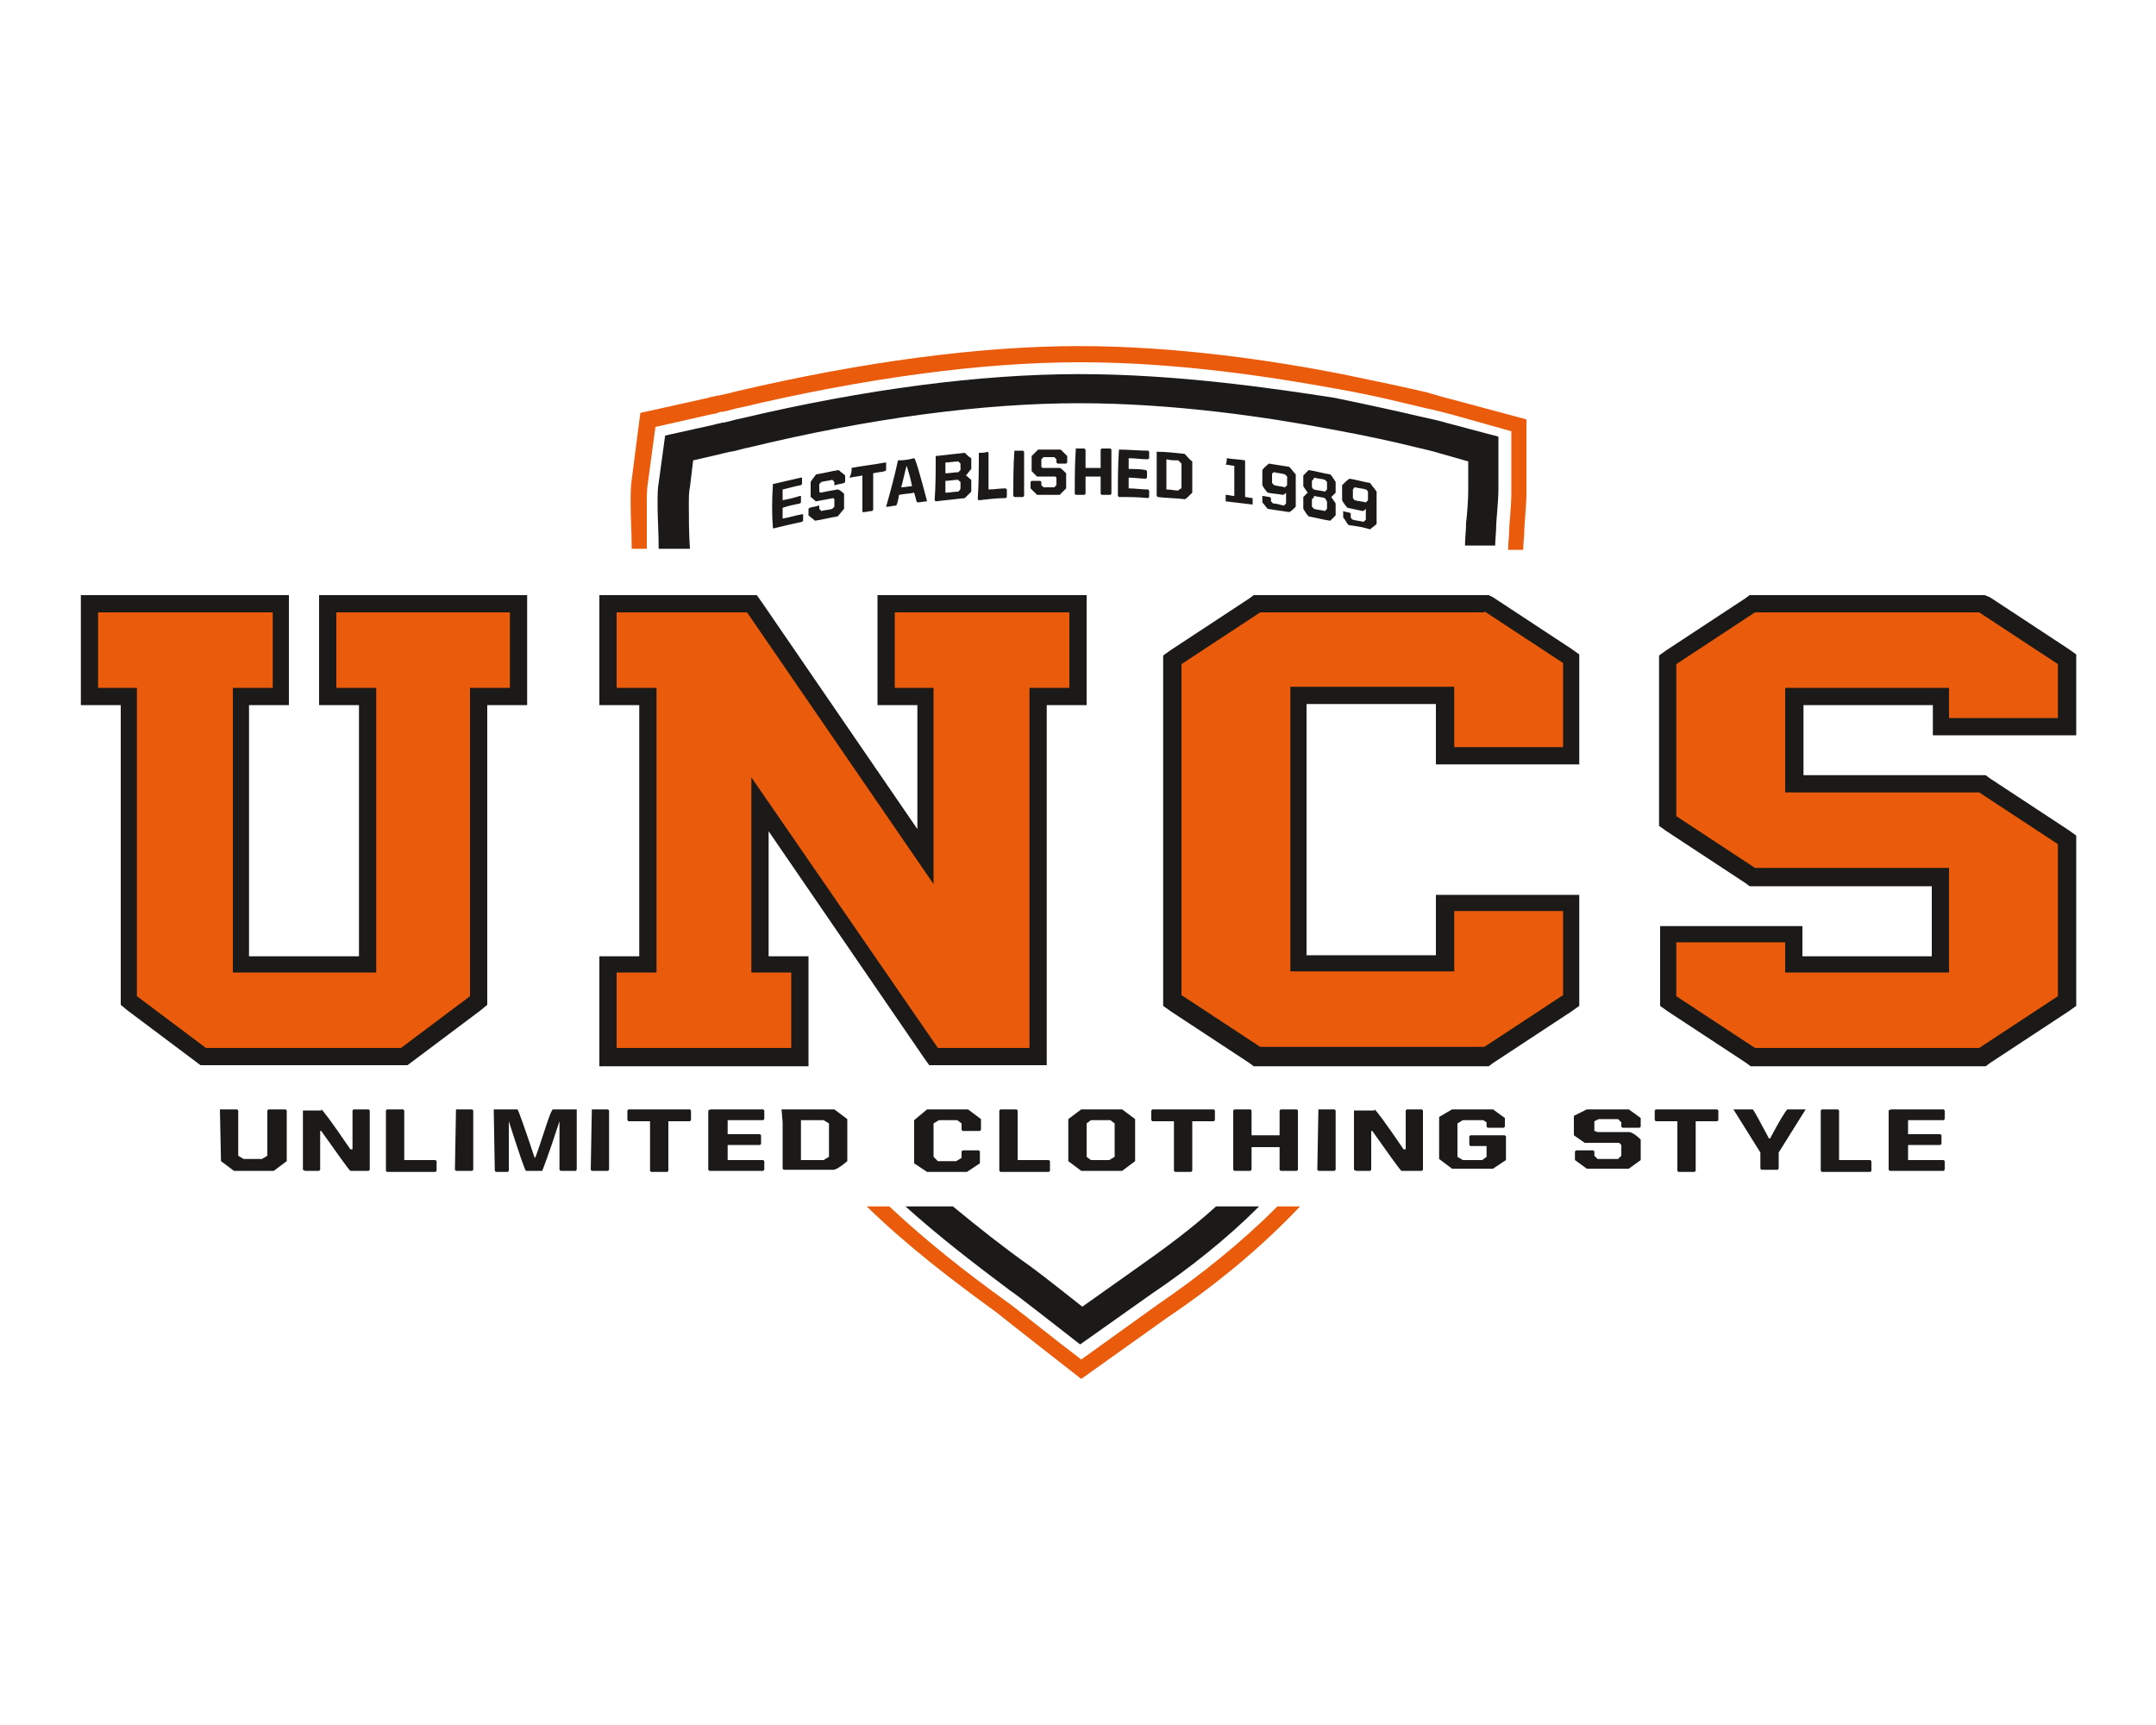
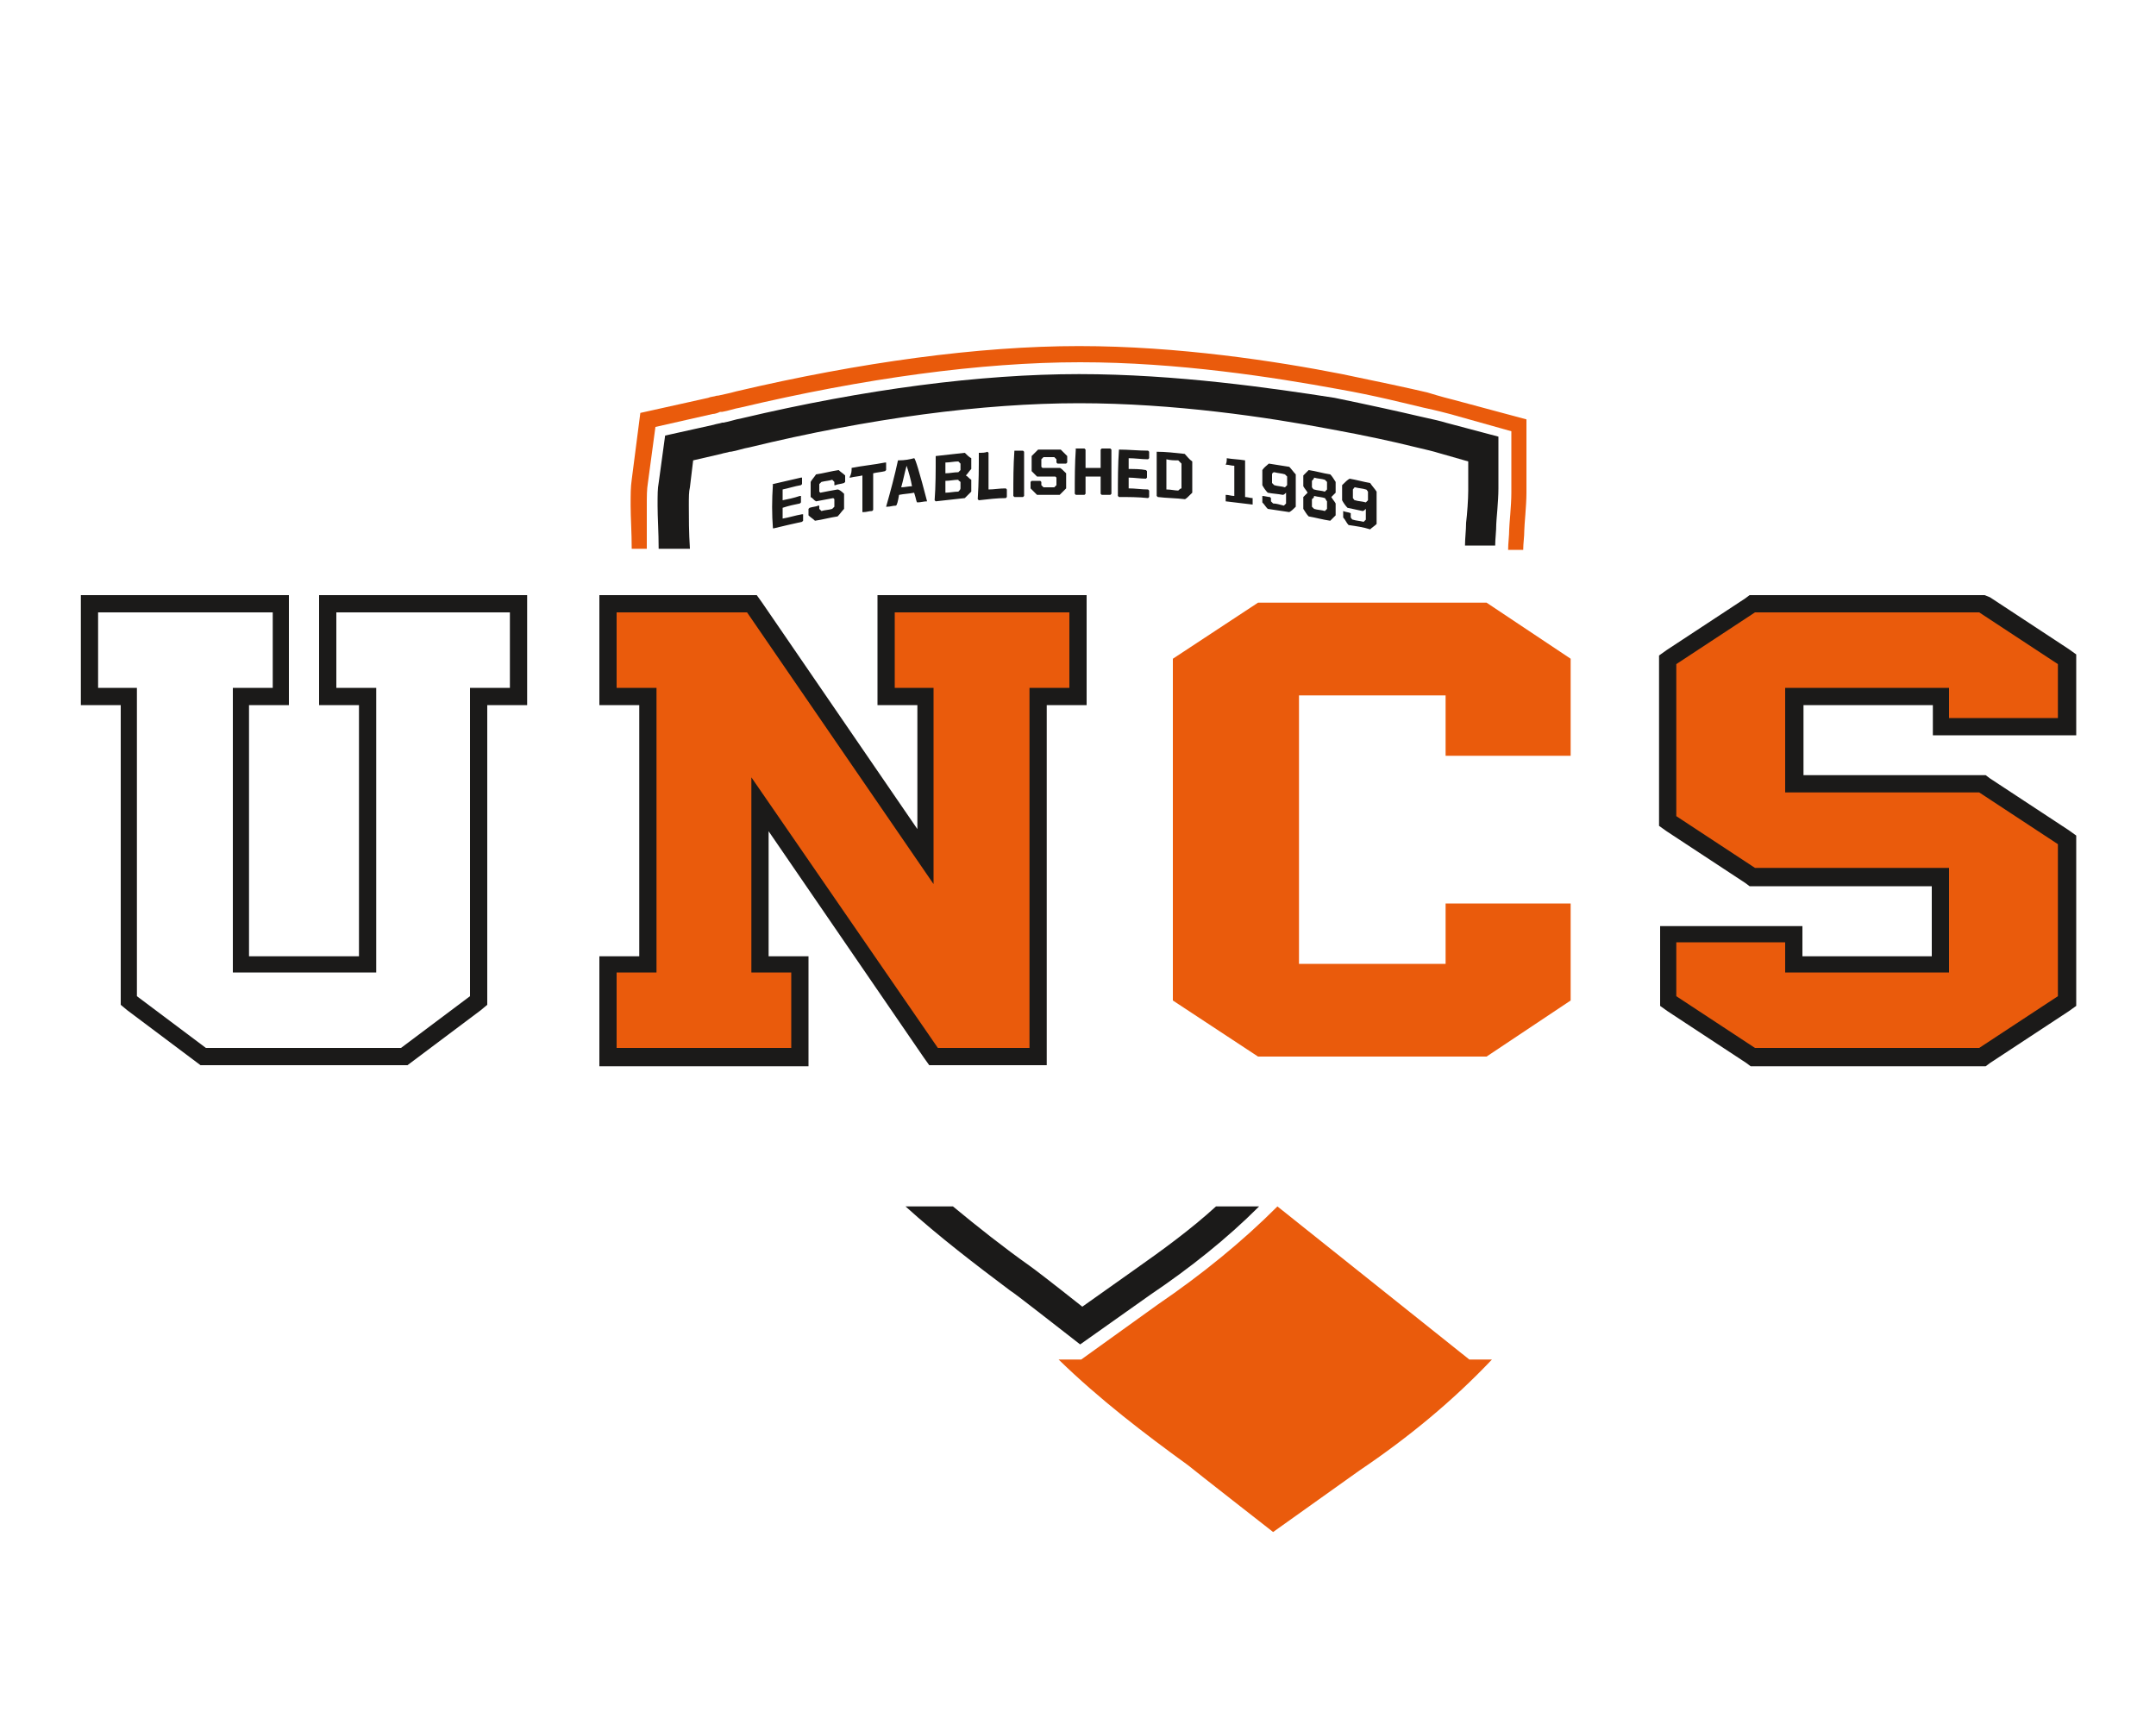
<svg xmlns="http://www.w3.org/2000/svg" version="1.1" id="Vrstva_1" x="0" y="0" viewBox="0 0 200 160" style="enable-background:new 0 0 200 160" xml:space="preserve">
  <style>.st0{fill:#ea5b0c}.st1{fill:#1b1a19}</style>
  <path class="st0" d="M100.1 32.1c-9.3 0-20.3 1.5-31.8 4.2-.7.2-1.3.3-1.7.4h-.1c-.3.1-.6.1-.8.2l-6.3 1.4-.8 6.2c-.1.7-.1 1.3-.1 2.4 0 1.1.1 2.5.1 4H60V47c0-1 0-1.6.1-2.2l.7-5.2 5.3-1.2c.2 0 .5-.1.7-.2h.2c.6-.1 1.1-.3 1.7-.4 11.4-2.7 22.3-4.2 31.5-4.2 9.1 0 18 1.4 24 2.5 3.4.6 6.1 1.3 7.8 1.7 1.4.3 2.1.5 2.5.6l5.7 1.6v5.7c0 1.2-.2 3-.2 3.4 0 .6-.1 1.3-.1 1.9h1.4c0-.6.1-1.2.1-1.8 0-.5.2-2.3.2-3.5v-6.8l-6.7-1.8c-.4-.1-1.2-.3-2.5-.7-1.7-.4-4.5-1-7.9-1.7-6.1-1.2-15.2-2.6-24.4-2.6" />
  <path class="st1" d="M100.1 34.7c-9.1 0-19.9 1.4-31.3 4.1-.6.1-1.1.3-1.7.4H67c-.3.1-.5.1-.8.2l-4.5 1-.6 4.4c-.1.5-.1 1.1-.1 2.1 0 1.1.1 2.5.1 4H64c-.1-1.5-.1-2.9-.1-4 0-.8 0-1.3.1-1.7l.3-2.5 2.6-.6c.3-.1.5-.1.8-.2h.1c.6-.1 1.1-.3 1.7-.4 11.1-2.7 21.7-4.1 30.6-4.1 8.8 0 17.5 1.3 23.3 2.4 3.3.6 6 1.2 7.6 1.6 1.3.3 2.1.5 2.4.6l2.8.8v2.7c0 .8-.1 2.2-.2 3 0 .7-.1 1.4-.1 2.1h2.8c0-.6.1-1.3.1-2 0-.3.2-2.1.2-3.3v-4.8l-4.9-1.3c-.3-.1-1.1-.3-2.5-.6-1.7-.4-4.4-1-7.8-1.7-5.8-.9-14.7-2.2-23.7-2.2m38.6 16.2" />
  <path class="st1" d="M71.7 44.9c.9-.2 1.7-.4 2.6-.6h.1v.6l-.1.1c-.6.1-1.2.3-1.7.4v1c.5-.1 1-.2 1.6-.4h.1v.6l-.1.1c-.5.1-1 .2-1.6.4v1c.6-.1 1.2-.3 1.8-.4h.1v.6l-.1.1c-.9.2-1.8.4-2.6.6h-.1c-.1-1.3-.1-2.6 0-4.1-.1.1 0 .1 0 0zm4-.9c.7-.1 1.4-.3 2.1-.4.2.2.4.3.6.5v.6l-.1.1c-.3.1-.6.1-.8.2h-.1v-.3l-.2-.2c-.3.1-.6.1-1 .2l-.2.2v.7l.1.1c.5-.1 1-.2 1.6-.3.1 0 .3.1.6.4v1.4c-.2.2-.4.5-.6.7-.7.1-1.4.3-2.1.4-.2-.2-.4-.3-.6-.5v-.6l.1-.1c.3-.1.6-.1.8-.2h.1v.3l.2.2c.3-.1.7-.1 1-.2l.2-.2v-.7l-.1-.1c-.5.1-1.1.2-1.6.3-.2-.1-.3-.3-.5-.4v-1.4c.1-.2.3-.4.5-.7zm3.3-.6c1-.2 2.1-.3 3.1-.5h.1v.7l-.1.1c-.4.1-.7.1-1.1.2v3.4l-.1.1c-.3 0-.5.1-.8.1H80v-3.4c-.4.1-.7.1-1.1.2h-.1c.2-.4.2-.6.2-.9 0 .1 0 0 0 0zm5.8-.9c.1 0 .5 1.3 1.2 4-.3 0-.6.1-.9.1-.1 0-.1-.3-.3-.9-.5.1-.9.1-1.4.2-.1.6-.2 1-.3 1-.3 0-.5.1-.8.1h-.1c.4-1.4.8-2.9 1.1-4.3.7 0 1.1-.1 1.5-.2zm-.7.7c-.2.7-.3 1.3-.5 2 .3 0 .7-.1 1-.1-.1-.6-.3-1.3-.5-1.9.1 0 .1 0 0 0zm2.7-.9 2.7-.3c.2.2.4.4.6.5v1c-.2.2-.3.4-.5.6.2.1.3.3.5.4v1.1l-.6.6-2.7.3-.1-.1c.1-1.3.1-2.7.1-4.1 0 .1 0 0 0 0zm.9.6v1c.4 0 .8-.1 1.2-.1l.2-.2V43l-.2-.2c-.4 0-.8.1-1.2.1zm0 1.7v1.1c.4 0 .8-.1 1.2-.1.1-.1.2-.2.2-.3v-.6c-.1-.1-.2-.1-.2-.2-.4 0-.8.1-1.2.1zm3.1-2.6c.3 0 .6 0 .8-.1l.1.1v3.4c.5 0 1-.1 1.6-.1l.1.1v.7l-.1.1c-.8 0-1.6.1-2.5.2l-.1-.1c.1-1.6.1-2.9.1-4.3zm3.3-.2h.8l.1.1V46l-.1.1h-.8L94 46c0-1.5 0-2.8.1-4.2zm2.2-.1h2.1l.6.6v.6l-.1.1h-.8l-.1-.1v-.3l-.2-.2h-1l-.2.2v.7l.1.1h1.6c.1 0 .3.2.6.5v1.4l-.6.6h-2.1l-.6-.6v-.6l.1-.1h.8l.1.1v.3l.2.2h1l.2-.2v-.7l-.1-.1h-1.7l-.5-.5v-1.4l.6-.6zm3.5-.1h.8l.1.1v1.7h1.4v-1.7l.1-.1h.8l.1.1v4.1l-.1.1h-.8l-.1-.1v-1.6h-1.4v1.6l-.1.1h-.8l-.1-.1c0-1.4 0-2.8.1-4.2-.1.1-.1 0 0 0zm4 .1c.9 0 1.8.1 2.7.1l.1.1v.6l-.1.1c-.6 0-1.2-.1-1.8-.1v1c.5 0 1.1 0 1.6.1l.1.1v.6l-.1.1c-.5 0-1.1-.1-1.6-.1v1c.6 0 1.2.1 1.8.1l.1.1v.6l-.1.1c-.9-.1-1.8-.1-2.7-.1l-.1-.1c0-1.5 0-2.9.1-4.3zm6.1.4c.2.2.4.5.7.7v2.9c-.4.4-.6.6-.7.6-.8-.1-1.7-.1-2.5-.2l-.1-.1v-4.1c.8 0 1.7.1 2.6.2zm-1.7.5v2.8c.4 0 .8.1 1.1.1.1-.1.2-.2.3-.2V43l-.3-.3c-.4 0-.7 0-1.1-.1zm5.6-.1c.6.1 1.1.1 1.7.2v3.4c.2 0 .5.1.7.1v.6c-.8-.1-1.6-.2-2.5-.3v-.6c.3 0 .5.1.8.1v-2.8c-.3 0-.5-.1-.8-.1.1-.2.1-.4.1-.6zm3.9.5c.6.1 1.3.2 1.9.3.2.2.4.5.6.7v3c-.2.2-.4.4-.6.5-.7-.1-1.3-.2-2-.3-.2-.2-.3-.4-.5-.6V46c.2 0 .5.1.7.1l.1.1v.3l.2.2c.3 0 .6.1 1 .2l.2-.2v-1c-.1.1-.2.2-.3.2-.5-.1-.9-.1-1.4-.2-.2-.2-.4-.5-.5-.7v-1.4c.2-.3.4-.4.6-.6zm.3 1v.8l.2.2c.3.1.7.1 1 .2l.2-.2v-.8l-.2-.2c-.3-.1-.6-.1-1-.2-.1 0-.2.1-.2.2zm3.4-.4c.7.1 1.3.3 2 .4.2.2.3.4.5.7v1l-.4.4c.1.2.3.4.4.6v1.1l-.5.5c-.7-.1-1.4-.3-2-.4-.2-.2-.3-.4-.5-.7v-1.1l.4-.4c-.1-.2-.3-.4-.4-.6v-1l.5-.5zm.3 1v.6c.1.1.1.2.2.2.3.1.7.1 1 .2l.2-.2v-.7l-.2-.2c-.3-.1-.7-.1-1-.2 0 .1-.1.2-.2.3zm0 1.7v.7l.2.2c.3.1.7.1 1 .2l.2-.2v-.7c-.1-.1-.1-.2-.2-.3-.3-.1-.6-.1-1-.2 0 .2-.1.2-.2.3zm3.5-1.9c.6.1 1.3.3 1.9.4.2.3.4.5.6.8v3c-.2.2-.4.3-.6.5-.6-.2-1.3-.3-2-.4-.2-.2-.3-.5-.5-.7v-.6c.2.1.5.1.7.2v.4c.1.1.1.2.2.2.3.1.6.1 1 .2l.2-.2v-1c-.1.1-.2.2-.3.2-.5-.1-.9-.2-1.4-.3-.2-.2-.4-.5-.5-.7V45c.3-.3.5-.5.7-.6zm.3 1v.8c.1.1.1.2.2.2.3.1.7.1 1 .2l.2-.2v-.8c-.1-.1-.1-.2-.2-.2-.3-.1-.6-.1-1-.2-.1 0-.1.1-.2.2z" />
-   <path class="st0" d="M18.9 98 12 92.8V64.6H8.3V56H26v8.6h-3.7v24.8h11.8V64.6h-3.7V56h17.7v8.6h-3.6v28.2L37.6 98z" />
  <path class="st1" d="M47.3 56.8v7h-3.7v28.6l-6.4 4.8H19.1l-6.4-4.8V63.8H9.1v-7h16.2v7h-3.7v26.4h13.3V63.8h-3.7v-7h16.1m1.6-1.6H29.6v10.2h3.7v23.3H23.1V65.4h3.7V55.2H7.5v10.2h3.7v27.8l.6.5 6.4 4.8.4.3h19.2l.4-.3 6.4-4.8.6-.5V65.4h3.7V55.2z" />
  <path class="st0" d="M86.6 98 70.5 74.6v14.8h3.7V98H56.4v-8.6h3.7V64.6h-3.7V56h13.4l16.1 23.4V64.6h-3.7V56H100v8.6h-3.7V98z" />
  <path class="st1" d="M99.2 56.8v7h-3.7v33.4H87L69.7 72.1v18.1h3.7v7H57.2v-7h3.7V63.8h-3.7v-7h12.1L86.6 82V63.8H83v-7h16.2m1.6-1.6H81.4v10.2h3.7v11.5l-14.4-21-.5-.7H55.6v10.2h3.7v23.3h-3.7v10.2H75V88.7h-3.7V77.1l14.4 21 .5.7h10.9V65.4h3.7V55.2z" />
  <path class="st0" d="m116.7 98-7.9-5.2V61.1l7.9-5.2h21.2l7.8 5.2v9h-11.6v-5.6h-13.6v24.9h13.6v-5.6h11.6v9l-7.8 5.2z" />
-   <path class="st1" d="m137.7 56.7 7.3 4.8v7.8h-10.1v-5.6h-15.2v26.4h15.2v-5.6H145v7.8l-7.3 4.8h-20.8l-7.3-4.8V61.6l7.3-4.8h20.8m.4-1.6h-21.8l-.4.3-7.3 4.8-.7.5v32.5l.7.5 7.3 4.8.4.3h21.8l.4-.3 7.3-4.8.7-.5V83h-13.3v5.6h-12V65.3h12v5.6h13.3V60.7l-.7-.5-7.3-4.8-.4-.2z" />
  <path class="st0" d="m162.6 98.1-7.8-5.2v-6.2h11.6v2.7h13.7v-8.1h-17.5l-7.8-5.2V61.2l7.8-5.2h21.3l7.8 5.2v6.2h-11.6v-2.8h-13.7v8.1h17.5l7.8 5.2v15l-7.8 5.2z" />
  <path class="st1" d="m183.6 56.8 7.3 4.8v5h-10.1v-2.8h-15.2v9.7h18l7.3 4.8v14.1l-7.3 4.8h-20.8l-7.3-4.8v-5h10.1v2.8h15.2v-9.7h-18l-7.3-4.8V61.6l7.3-4.8h20.8m.5-1.6h-21.8l-.4.3-7.3 4.8-.7.5v15.8l.7.5 7.3 4.8.4.3h16.9v6.5h-12v-2.8H154v7.4l.7.5 7.3 4.8.4.3h21.8l.4-.3 7.3-4.8.7-.5V77.5l-.7-.5-7.3-4.8-.4-.3h-16.9v-6.5h12v2.8h13.3v-7.5l-.7-.5-7.3-4.8-.5-.2zm-71.3 56.7c-2.3 2.1-4.9 4-7.6 5.9l-4.8 3.4c-2.9-2.3-4.6-3.6-4.9-3.8-2.4-1.7-4.8-3.6-7.1-5.5H84c3.1 2.8 6.5 5.4 9.7 7.8.5.3 4.3 3.3 6.5 5l6.5-4.6c3.7-2.5 7.1-5.2 10.1-8.2h-4z" />
-   <path class="st0" d="M118.5 111.9c-3.3 3.3-7 6.3-11.1 9.1l-7.1 5.1c-2-1.5-6.6-5.2-7.1-5.5-3.6-2.6-7.3-5.5-10.7-8.7h-2.1c3.8 3.7 8 6.9 12 9.8.6.5 7.9 6.2 7.9 6.2l8-5.7c4.6-3.1 8.7-6.5 12.3-10.3h-2.1z" />
-   <path class="st1" d="M20.4 102.9H22l.1.1v4.2l.5.3h1.7l.5-.3V103l.1-.1h1.6l.1.1v4.7l-1.2.9h-3.7l-1.2-.9-.1-4.8zm9.4 0c.1 0 1 1.2 2.7 3.7h.2V103l.1-.1h1.4l.1.1v5.5l-.1.1h-1.7c-.3-.3-1.2-1.6-2.7-3.7h-.1v3.6l-.1.1h-1.3l-.2-.1V103h1.7zm6.1 0h1.5l.1.1v4.6h2.9l.1.1v.9l-.1.1h-4.5l-.1-.1V103l.1-.1zm6.4 0h1.5l.1.1v5.5l-.1.1h-1.5l-.1-.1.1-5.6zm3.5 0H48c.1.1.6 1.5 1.6 4.5.1 0 .4-1 1.1-3.1.3-.9.5-1.4.6-1.4h2.2v5.6l-.1.1H52l-.1-.1V104c-1 3.1-1.6 4.6-1.6 4.6h-1.5c-.1 0-.6-1.5-1.6-4.6v4.6l-.1.1H46l-.1-.1-.1-5.7zm9.1 0h1.5l.1.1v5.5l-.1.1h-1.5l-.1-.1.1-5.6zm3.4 0H64l.1.1v.9l-.1.1h-2v4.6l-.1.1h-1.5l-.1-.1V104h-2l-.1-.1v-.9l.1-.1zm7.6 0h4.9l.1.1v.8l-.1.1h-3.3v1.3h3l.1.1v.8l-.1.1h-3v1.4h3.3l.1.1v.8l-.1.1h-5l-.1-.1V103l.2-.1zm11.5 0 1.2.9v3.9c-.7.6-1.1.8-1.3.8h-4.6l-.1-.1v-4.3l-.1-1.2h4.9zm-3.1.9v3.8h2.1l.5-.3v-3.1l-.5-.3h-2.1zm11.7-.9h3.8l1.2.9v1l-.1.1h-1.6l-.1-.1v-.6l-.4-.3h-1.7l-.5.3v3.1l.4.4h1.7l.5-.3v-.6l.1-.1h1.5l.1.1v1.1l-1.2.8H86l-1.2-.8v-4l1.2-1zm6.8 0h1.5l.1.1v4.6h2.9l.1.1v.9l-.1.1h-4.5l-.1-.1V103l.1-.1zm7.5 0h3.8l1.2.9v3.9l-1.2.9h-3.8l-1.2-.9v-3.9l1.2-.9zm.5 1.3v3.1l.4.3h1.7l.5-.3v-3.1l-.4-.3h-1.8l-.4.3zm6.1-1.3h5.7l.1.1v.9l-.1.1h-2v4.6l-.1.1H109l-.1-.1V104h-2l-.1-.1v-.9l.1-.1zm7.6 0h1.5l.1.1v2.3h2.6V103l.1-.1h1.5l.1.1v5.5l-.1.1h-1.5l-.1-.1v-2.1h-2.6v2.1l-.1.1h-1.5l-.1-.1V103l.1-.1zm7.8 0h1.5l.1.1v5.5l-.1.1h-1.5l-.1-.1.1-5.6zm5.2 0c.1 0 1 1.2 2.7 3.7h.2V103l.1-.1h1.4l.1.1v5.5l-.1.1H130c-.3-.3-1.2-1.6-2.7-3.7h-.1v3.6l-.1.1h-1.3l-.2-.1V103h1.9zm7.2 0h3.8l1.1.8v.8l-.1.1H138l-.1-.1v-.4l-.3-.2h-1.9l-.5.3v3.1l.5.3h1.8l.4-.3v-1h-1.5l-.1-.1v-.8l.1-.1h3.2l.1.1v2.2l-1.2.8h-3.8l-1.2-.9v-3.9l1.2-.7zm12.5 0h3.9l1.1.8v.8l-.1.1h-1.6l-.1-.1v-.4l-.3-.3h-1.8l-.4.2v.9l.3.1h2.9c.2 0 .6.2 1.1.7v1.9l-1.1.8h-3.9l-1.1-.8v-.8l.1-.1h1.6l.1.1v.4l.3.3h1.9l.3-.3v-1l-.2-.2H147l-1-.7v-1.8l1.2-.6zm6.4 0h5.7l.1.1v.9l-.1.1h-2v4.6l-.1.1h-1.5l-.1-.1V104h-2l-.1-.1v-.9l.1-.1zm7.2 0h1.8c.1.1.6 1 1.5 2.7h.1c.9-1.7 1.4-2.5 1.6-2.7h1.7l-2.5 4v1.5l-.1.1h-1.5l-.1-.1v-1.5l-2.5-4zm8.2 0h1.5l.1.1v4.6h2.9l.1.1v.9l-.1.1H169l-.1-.1V103l.1-.1zm6.4 0h4.9l.1.1v.8l-.1.1H177v1.3h3l.1.1v.8l-.1.1h-3v1.4h3.3l.1.1v.8l-.1.1h-5l-.1-.1V103l.2-.1z" />
+   <path class="st0" d="M118.5 111.9c-3.3 3.3-7 6.3-11.1 9.1l-7.1 5.1h-2.1c3.8 3.7 8 6.9 12 9.8.6.5 7.9 6.2 7.9 6.2l8-5.7c4.6-3.1 8.7-6.5 12.3-10.3h-2.1z" />
</svg>